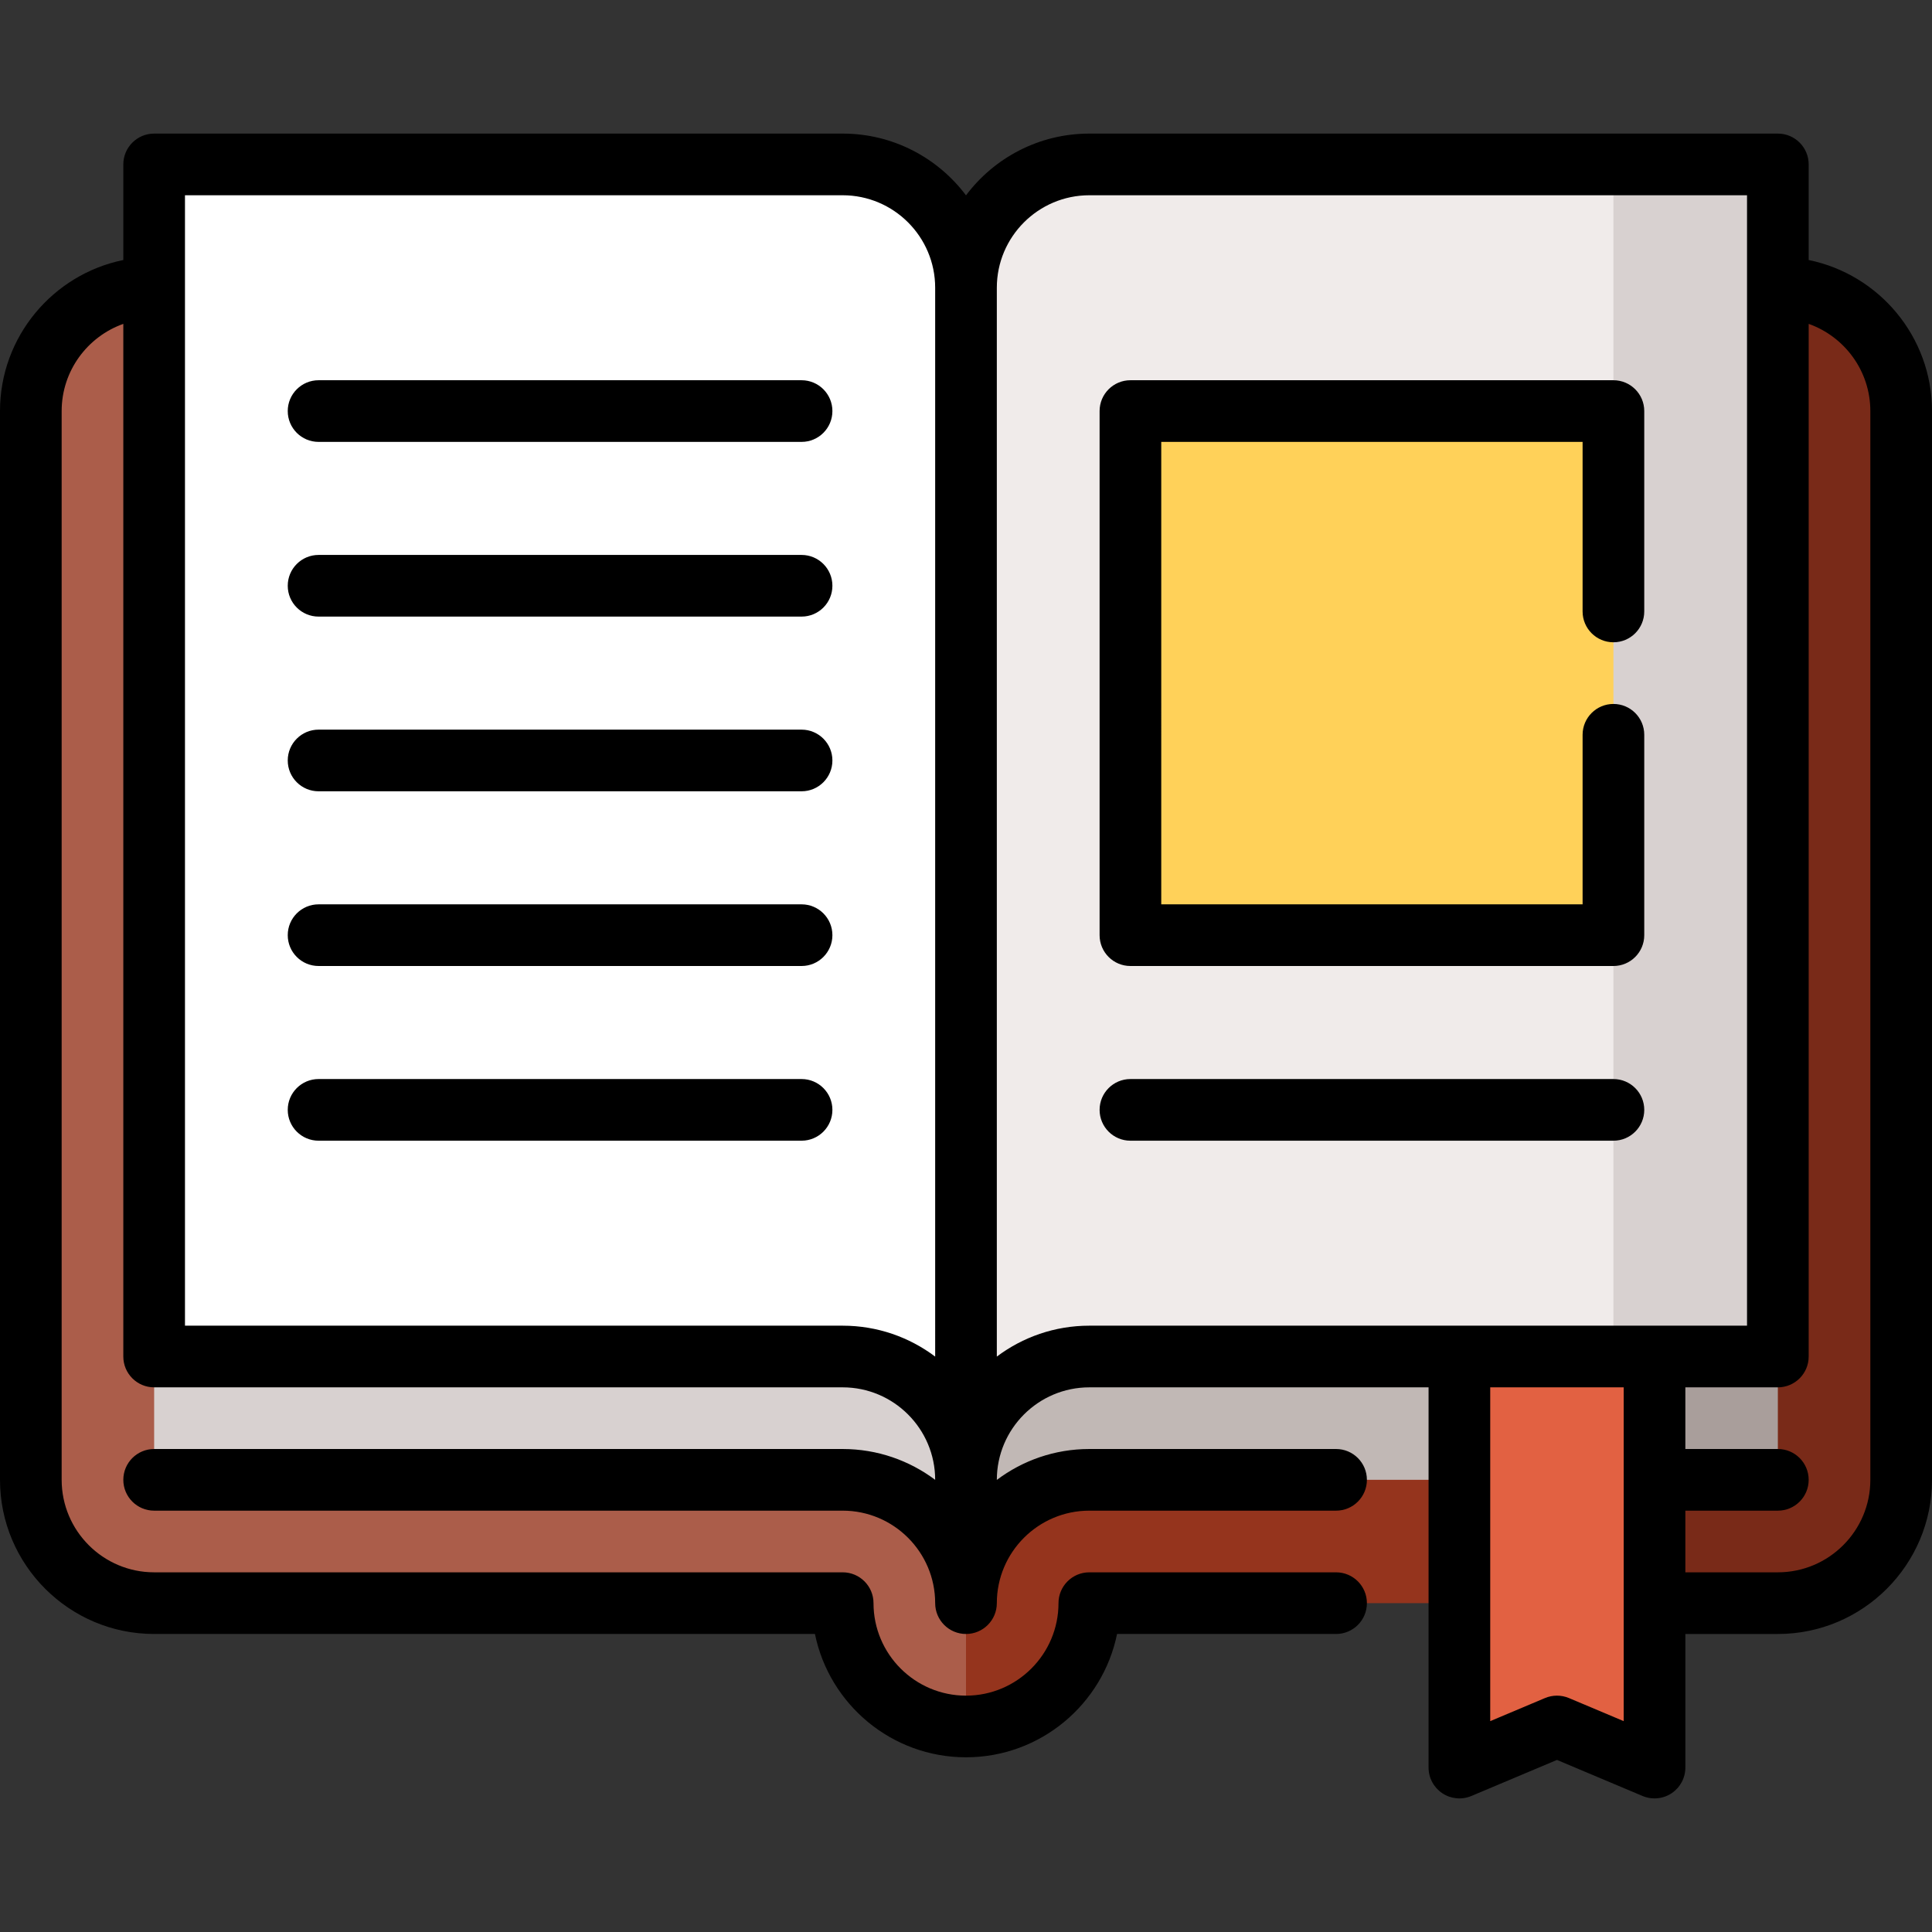
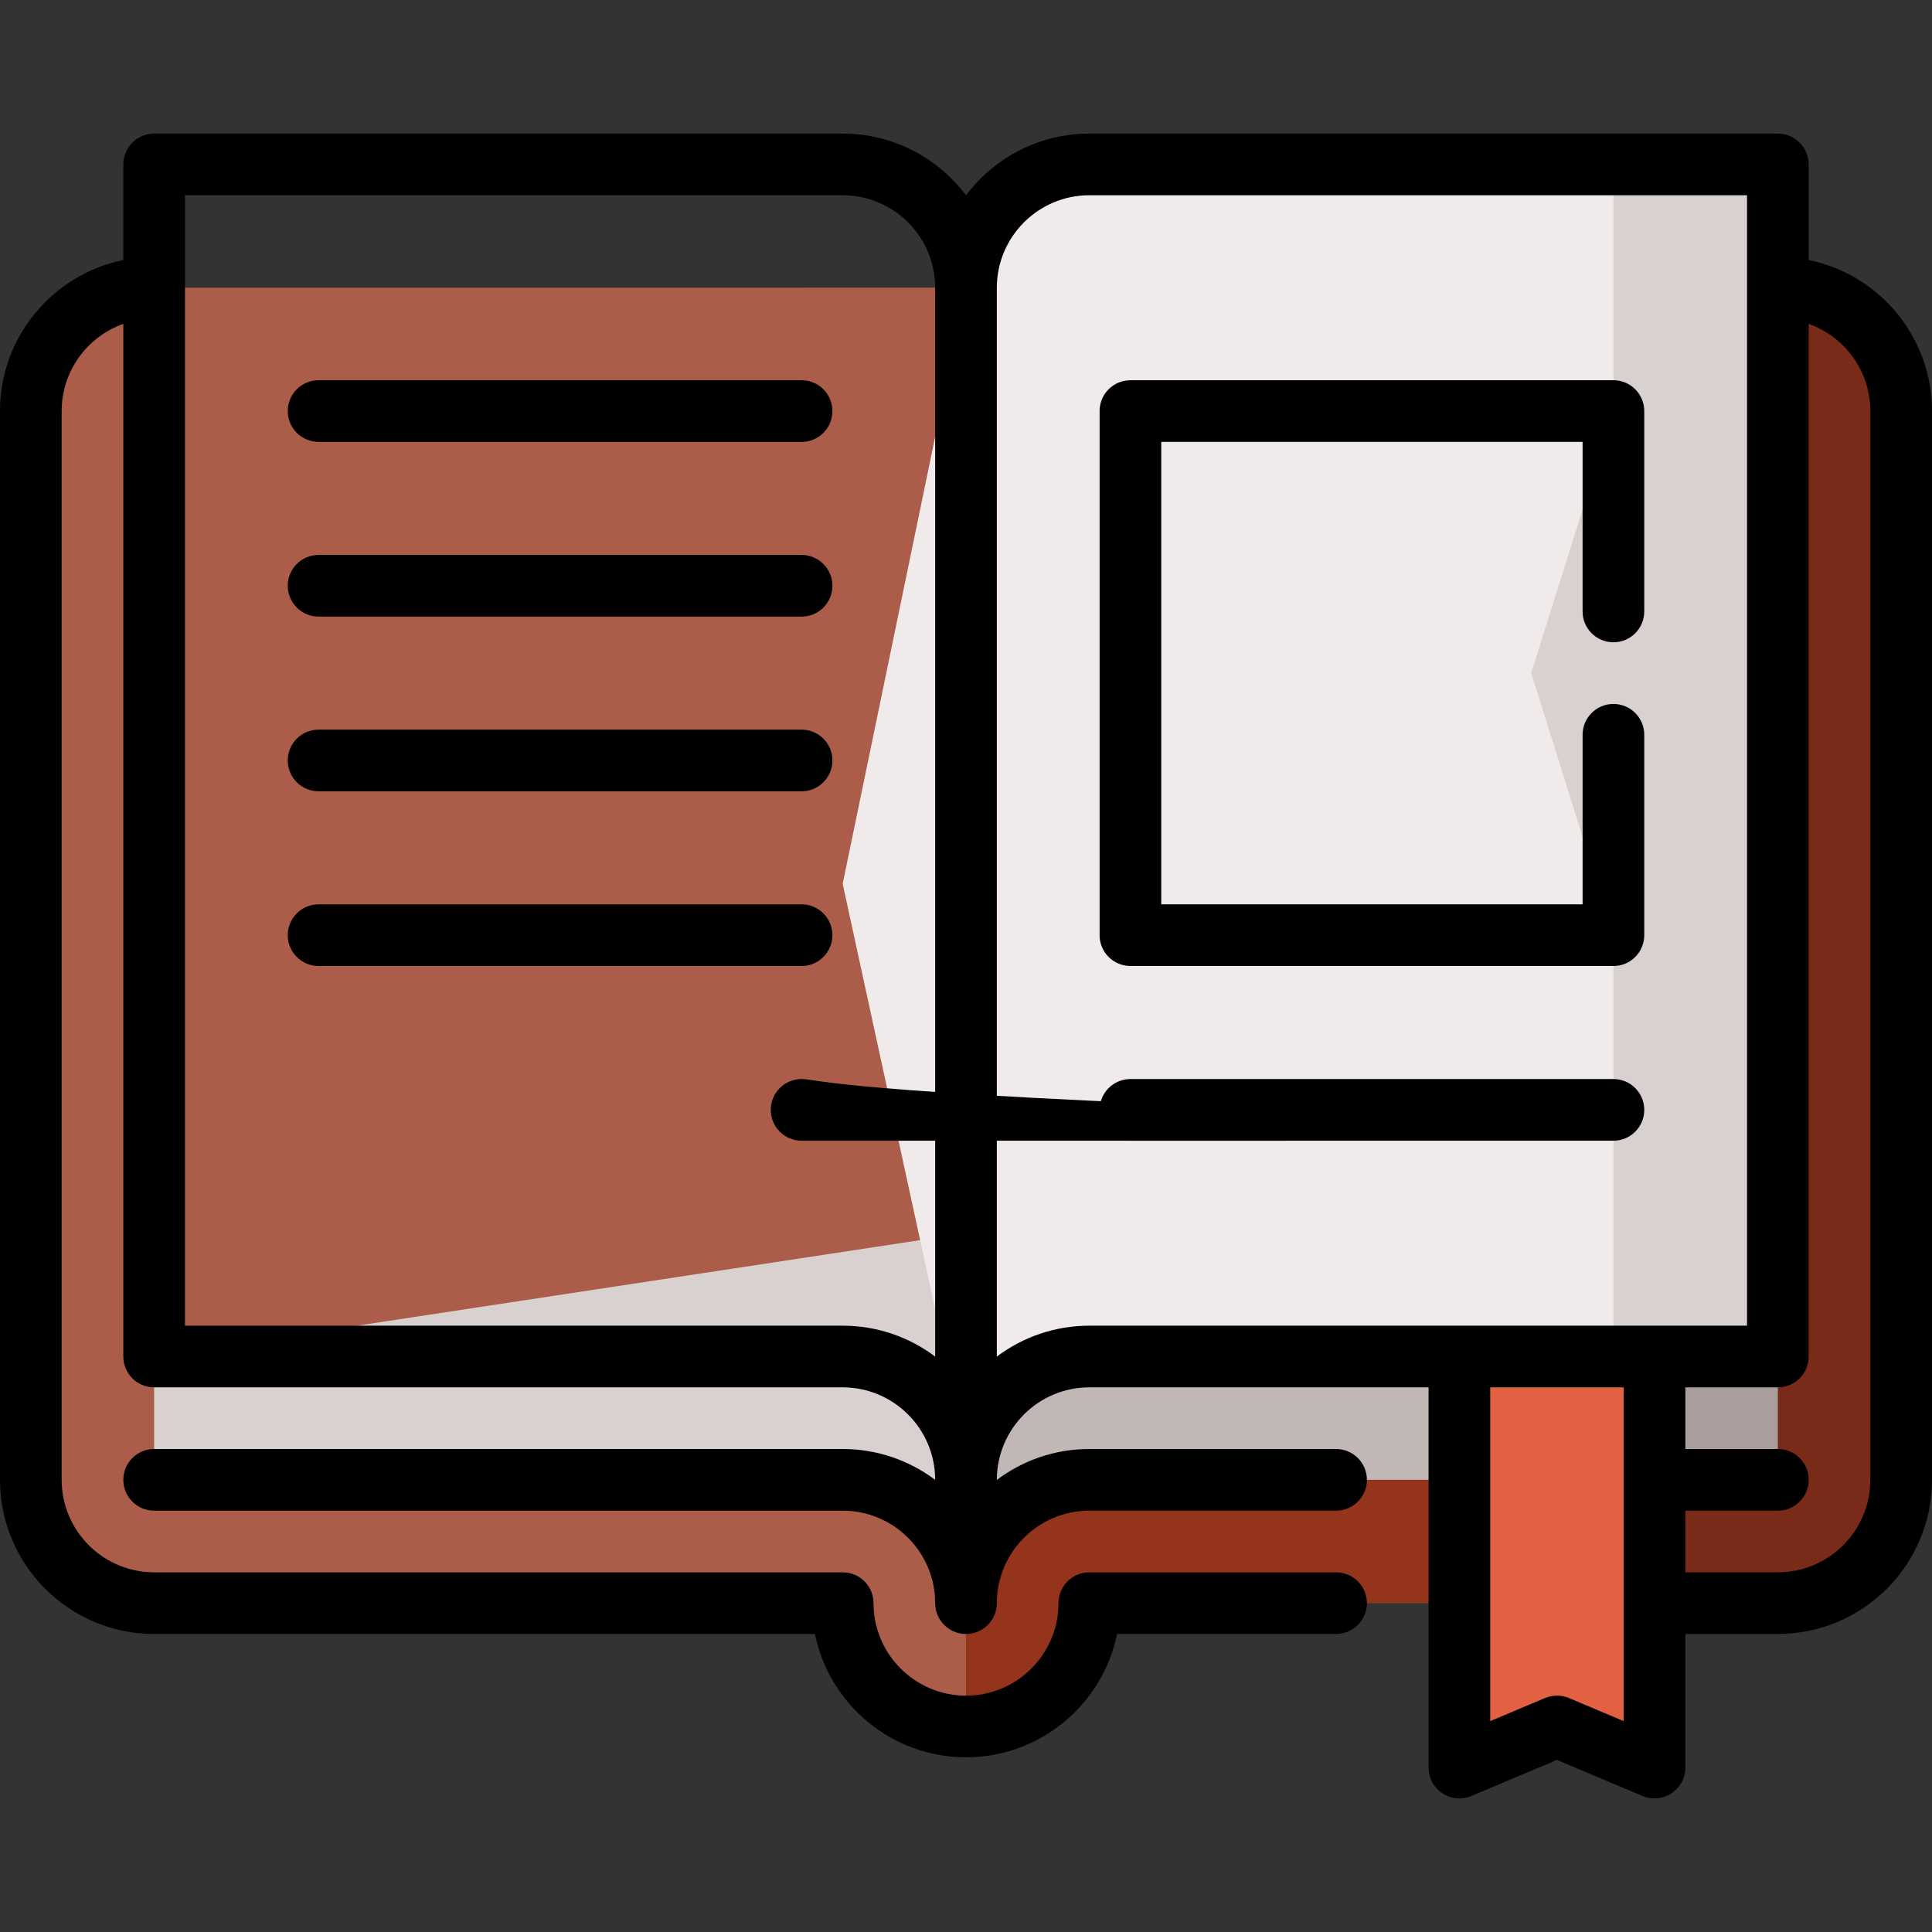
<svg xmlns="http://www.w3.org/2000/svg" version="1.1" id="Layer_1" x="0px" y="0px" viewBox="0 0 512 512" style="enable-background:new 0 0 512 512;" xml:space="preserve">
  <rect x="0" y="0" width="512" height="512" fill="#333333" stroke="none" />
  <path style="fill:#792A18;" d="M471.149,77.345h-65.362l32.681,348.596h32.681c18.049,0,32.681-14.632,32.681-32.681V110.026  C503.83,91.977,489.197,77.345,471.149,77.345z" />
  <path style="fill:#95341D;" d="M212.426,76.255L256,457.532c18.05,0,32.681-14.631,32.681-32.681h149.787V76.255H212.426z" />
  <path style="fill:#AB5D4A;" d="M40.851,76.255c-18.049,0-32.681,14.632-32.681,32.681V392.17c0,18.049,14.632,32.681,32.681,32.681  h182.468c0,18.05,14.631,32.681,32.681,32.681V76.255H40.851z" />
  <polygon style="fill:#A99E9B;" points="416.681,337.702 427.574,392.17 471.149,392.17 471.149,359.489 " />
  <path style="fill:#C1B8B5;" d="M234.213,337.702L256,417.222v7.629c0-17.974,14.706-32.681,32.681-32.681h137.26v-54.468H234.213z" />
  <path style="fill:#D8D1D0;" d="M40.851,359.489v32.681h182.468c17.974,0,32.681,14.706,32.681,32.681v-98.043L40.851,359.489z" />
  <polygon style="fill:#E26142;" points="386.755,468.426 412.612,457.532 438.468,468.426 438.468,337.702 386.755,337.702 " />
  <polygon style="fill:#D8D1D0;" points="427.574,43.574 394.894,201.532 427.574,359.489 471.149,359.489 471.149,43.574 " />
  <path style="fill:#F0EBEA;" d="M288.681,43.574C270.706,43.574,256,58.281,256,76.255l-32.681,157.957L256,384.545v7.626  c0-17.974,14.706-32.681,32.681-32.681h138.894V247.827l-21.787-69.445l21.787-69.445V43.574H288.681z" />
-   <path style="fill:#FFFFFF;" d="M223.319,43.574H40.851v315.915h182.468c17.974,0,32.681,14.706,32.681,32.681V76.255  C256,58.281,241.294,43.574,223.319,43.574z" />
-   <rect x="299.574" y="108.936" style="fill:#FFD159;" width="128" height="138.894" />
  <path d="M479.319,68.908V43.574c0-4.513-3.657-8.17-8.17-8.17H288.681c-13.348,0-25.221,6.435-32.681,16.365  c-7.46-9.931-19.333-16.365-32.681-16.365H40.851c-4.513,0-8.17,3.657-8.17,8.17v25.333C14.057,72.703,0,89.208,0,108.936V392.17  c0,22.526,18.325,40.851,40.851,40.851H215.97c3.795,18.624,20.302,32.681,40.03,32.681c19.727,0,36.234-14.057,40.031-32.681  h58.043c4.513,0,8.17-3.657,8.17-8.17c0-4.513-3.657-8.17-8.17-8.17h-65.393c-4.513,0-8.17,3.657-8.17,8.17  c0,13.515-10.996,24.511-24.511,24.511c-13.515,0-24.511-10.996-24.511-24.511c0-4.513-3.657-8.17-8.17-8.17H40.851  c-13.515,0-24.511-10.996-24.511-24.511V108.936c0-10.651,6.831-19.733,16.34-23.105v273.659c0,4.513,3.657,8.17,8.17,8.17h182.468  c13.515,0,24.511,10.996,24.511,24.511c-6.832-5.12-15.322-8.17-24.511-8.17H40.851c-4.513,0-8.17,3.657-8.17,8.17  c0,4.513,3.657,8.17,8.17,8.17h182.468c13.515,0,24.511,10.996,24.511,24.511c0,4.513,3.657,8.17,8.17,8.17s8.17-3.657,8.17-8.17  c0-13.515,10.996-24.511,24.511-24.511h65.393c4.513,0,8.17-3.657,8.17-8.17c0-4.513-3.657-8.17-8.17-8.17h-65.393  c-9.189,0-17.678,3.05-24.511,8.191c0-13.535,10.996-24.531,24.511-24.531h89.904v100.766c0,2.738,1.372,5.292,3.653,6.807  c2.278,1.513,5.166,1.784,7.691,0.722l22.684-9.557l22.684,9.557c1.02,0.429,2.098,0.641,3.171,0.641  c1.585,0,3.16-0.461,4.519-1.363c2.281-1.515,3.653-4.07,3.653-6.807v-35.404h24.511c22.526,0,40.851-18.325,40.851-40.851V108.936  C512,89.208,497.943,72.703,479.319,68.908z M223.319,351.319H49.021V51.745h174.298c13.515,0,24.511,10.996,24.511,24.511V359.51  C240.997,354.369,232.508,351.319,223.319,351.319z M264.17,359.51V76.255c0-13.515,10.996-24.511,24.511-24.511h174.298v299.574  H288.681C279.492,351.319,271.003,354.369,264.17,359.51z M430.298,456.118l-14.514-6.116c-2.029-0.853-4.315-0.853-6.344,0  l-14.514,6.116V367.66h35.372V456.118z M495.66,392.17c0,13.515-10.996,24.511-24.511,24.511h-24.511v-16.34h24.511  c4.513,0,8.17-3.657,8.17-8.17c0-4.513-3.657-8.17-8.17-8.17h-24.511v-16.34h24.511c4.513,0,8.17-3.657,8.17-8.17V85.831  c9.509,3.373,16.34,12.455,16.34,23.105V392.17z" />
-   <path d="M212.426,285.957h-128c-4.513,0-8.17,3.657-8.17,8.17c0,4.513,3.657,8.17,8.17,8.17h128c4.513,0,8.17-3.657,8.17-8.17  C220.596,289.614,216.939,285.957,212.426,285.957z" />
+   <path d="M212.426,285.957c-4.513,0-8.17,3.657-8.17,8.17c0,4.513,3.657,8.17,8.17,8.17h128c4.513,0,8.17-3.657,8.17-8.17  C220.596,289.614,216.939,285.957,212.426,285.957z" />
  <path d="M212.426,239.66h-128c-4.513,0-8.17,3.657-8.17,8.17c0,4.513,3.657,8.17,8.17,8.17h128c4.513,0,8.17-3.657,8.17-8.17  C220.596,243.317,216.939,239.66,212.426,239.66z" />
  <path d="M212.426,193.362h-128c-4.513,0-8.17,3.657-8.17,8.17s3.657,8.17,8.17,8.17h128c4.513,0,8.17-3.657,8.17-8.17  S216.939,193.362,212.426,193.362z" />
  <path d="M212.426,147.064h-128c-4.513,0-8.17,3.657-8.17,8.17s3.657,8.17,8.17,8.17h128c4.513,0,8.17-3.657,8.17-8.17  S216.939,147.064,212.426,147.064z" />
  <path d="M212.426,100.766h-128c-4.513,0-8.17,3.657-8.17,8.17s3.657,8.17,8.17,8.17h128c4.513,0,8.17-3.657,8.17-8.17  S216.939,100.766,212.426,100.766z" />
  <path d="M435.745,294.128c0-4.513-3.657-8.17-8.17-8.17h-128c-4.513,0-8.17,3.657-8.17,8.17c0,4.513,3.657,8.17,8.17,8.17h128  C432.088,302.298,435.745,298.641,435.745,294.128z" />
  <path d="M299.574,256h128c4.513,0,8.17-3.657,8.17-8.17v-53.106c0-4.513-3.657-8.17-8.17-8.17c-4.513,0-8.17,3.657-8.17,8.17v44.936  h-111.66V117.106h111.66v44.936c0,4.513,3.657,8.17,8.17,8.17c4.513,0,8.17-3.657,8.17-8.17v-53.106c0-4.513-3.657-8.17-8.17-8.17  h-128c-4.513,0-8.17,3.657-8.17,8.17V247.83C291.404,252.343,295.061,256,299.574,256z" />
  <g>
</g>
  <g>
</g>
  <g>
</g>
  <g>
</g>
  <g>
</g>
  <g>
</g>
  <g>
</g>
  <g>
</g>
  <g>
</g>
  <g>
</g>
  <g>
</g>
  <g>
</g>
  <g>
</g>
  <g>
</g>
  <g>
</g>
</svg>